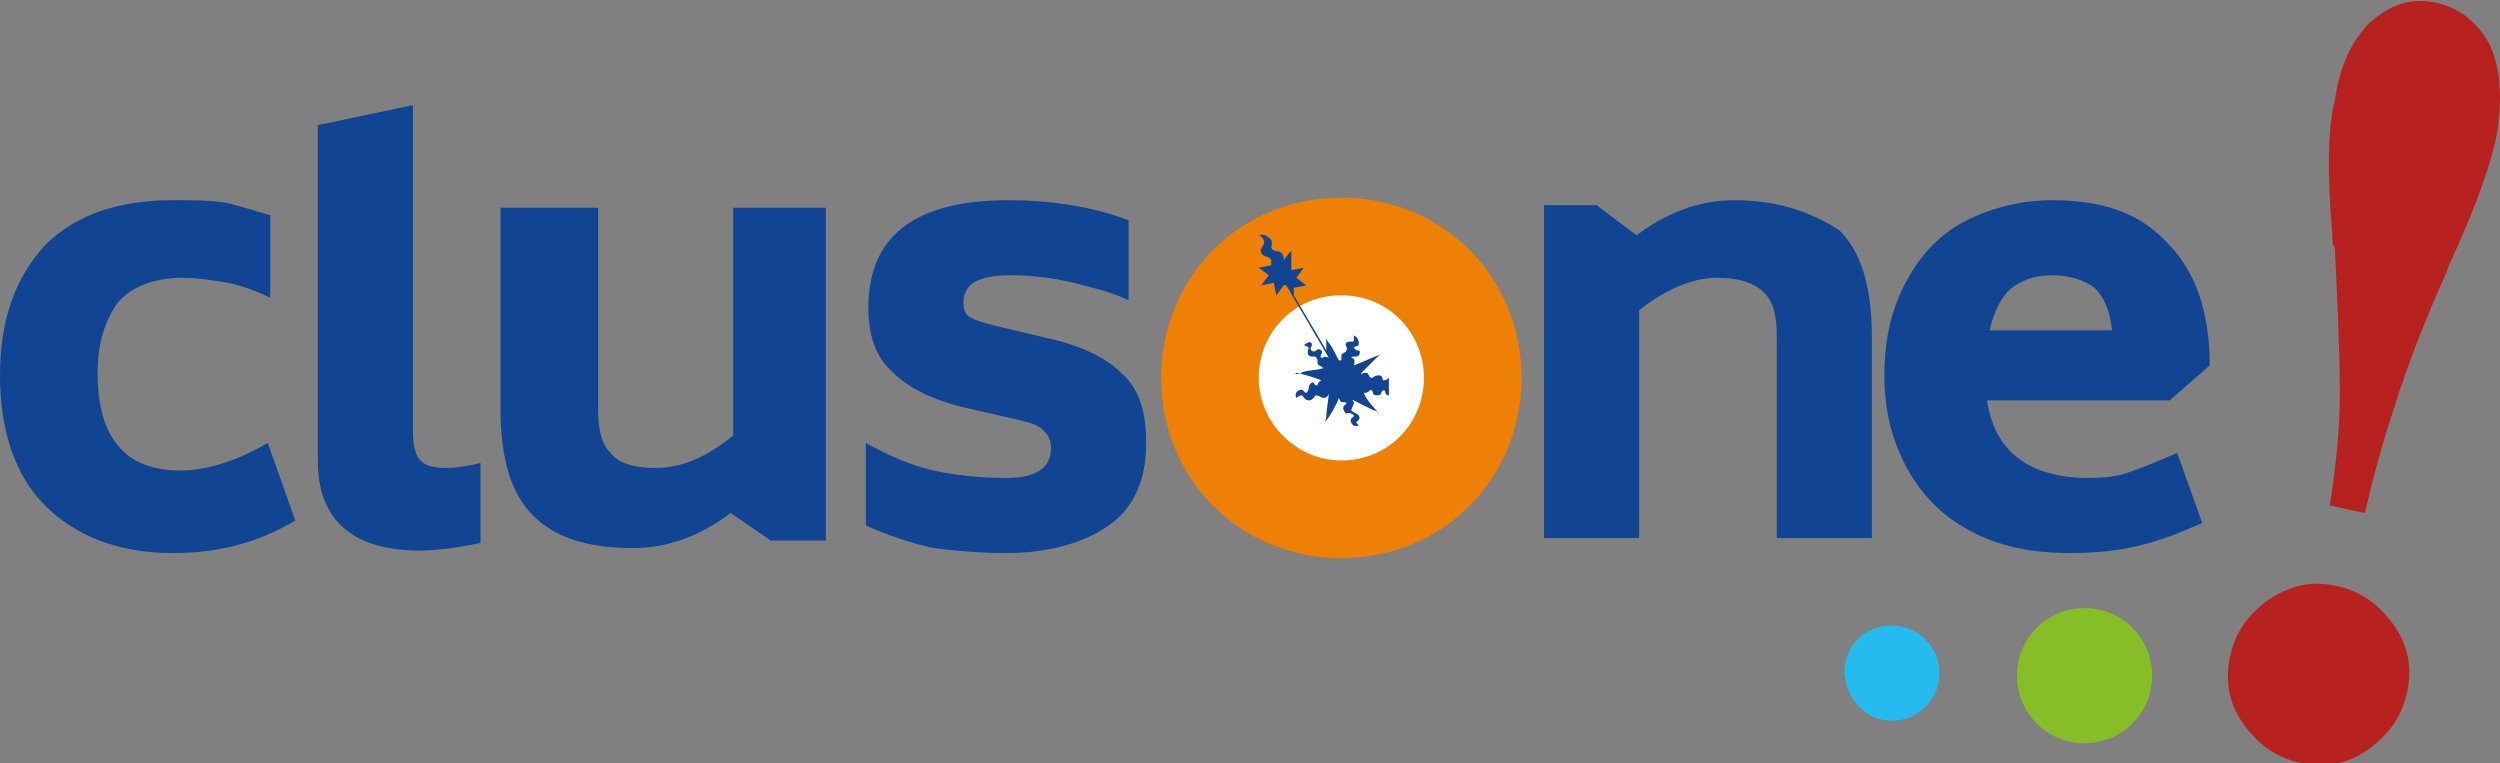
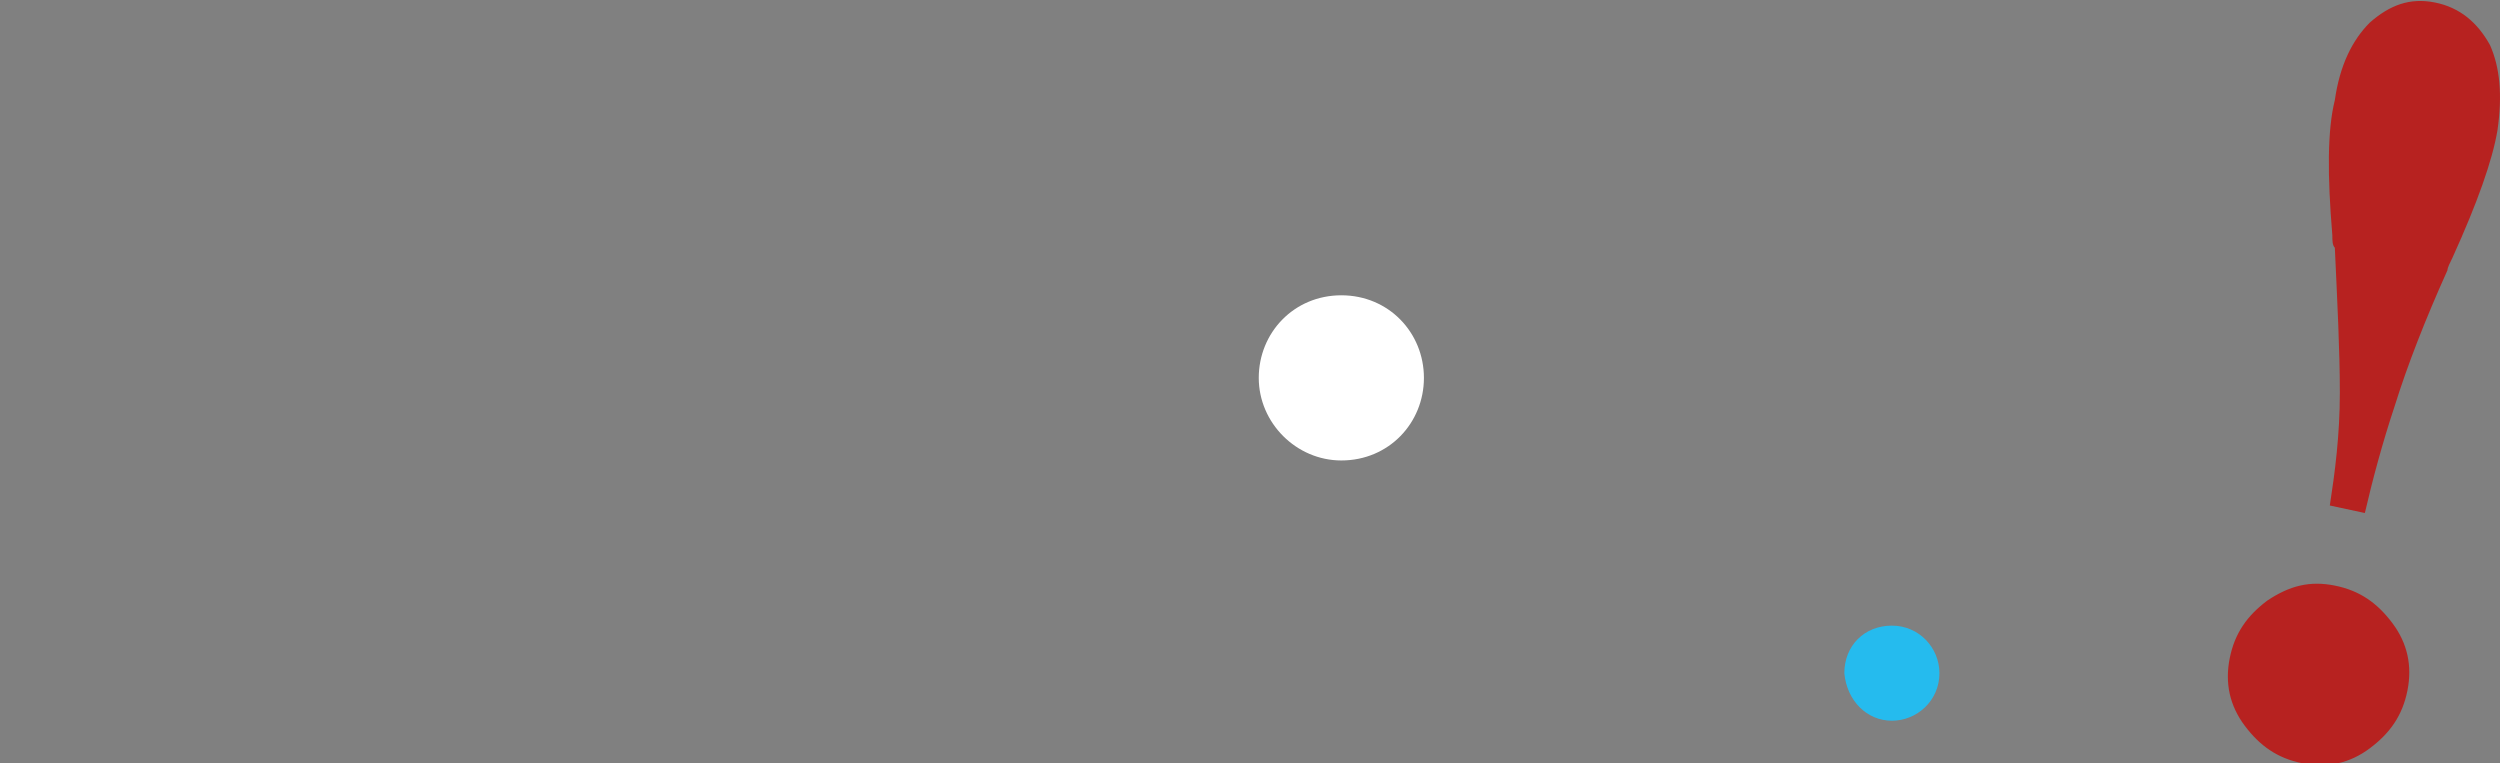
<svg xmlns="http://www.w3.org/2000/svg" version="1.1" id="Livello_1" x="0px" y="0px" viewBox="0 0 99.9 30.5" style="enable-background:new 0 0 99.9 30.5;" xml:space="preserve">
  <rect x="0" y="0" width="99.9" height="30.5" fill="#808080" stroke="none" />
  <style type="text/css">
	.st0{fill:#B72220;}
	.st1{fill:#EF8006;}
	.st2{fill:#FFFFFF;}
	.st3{fill:#87BD27;}
	.st4{fill:#25BBEE;}
	.st5{fill:#114492;}
</style>
  <g>
    <path class="st0" d="M89.7,29c0.6,0.8,1.3,1.3,2.3,1.5s1.9,0,2.7-0.6c0.8-0.6,1.3-1.3,1.5-2.3s0-1.9-0.6-2.7s-1.3-1.3-2.3-1.5   s-1.8,0-2.7,0.6c-0.8,0.6-1.3,1.3-1.5,2.3S89.1,28.2,89.7,29" />
    <path class="st0" d="M94.5,20.5c0.3-1.3,0.7-2.8,1.2-4.3c0.5-1.6,1.2-3.4,2.1-5.4c0-0.1,0.1-0.3,0.2-0.5c1-2.2,1.6-3.9,1.8-5.1   c0.2-1.4,0.1-2.5-0.3-3.4c-0.5-0.9-1.2-1.5-2.2-1.7s-1.8,0.1-2.6,0.8C94,1.6,93.5,2.6,93.3,4C93,5.2,93,7,93.2,9.4   c0,0.2,0,0.4,0.1,0.5c0.1,2.2,0.2,4.1,0.2,5.8s-0.2,3.2-0.4,4.5L94.5,20.5z" />
-     <path class="st1" d="M53.6,22.3c4.1,0,7.2-3.2,7.2-7.2l0,0c0-4-3.1-7.2-7.2-7.2s-7.2,3.2-7.2,7.2l0,0   C46.4,19.1,49.5,22.3,53.6,22.3" />
    <path class="st2" d="M53.6,18.4c1.9,0,3.3-1.5,3.3-3.3l0,0c0-1.8-1.4-3.3-3.3-3.3c-1.9,0-3.3,1.5-3.3,3.3l0,0   C50.3,16.9,51.8,18.4,53.6,18.4" />
-     <path class="st3" d="M83.3,29.7c1.5,0,2.7-1.2,2.7-2.7s-1.2-2.7-2.7-2.7s-2.7,1.2-2.7,2.7C80.6,28.5,81.8,29.7,83.3,29.7" />
    <path class="st4" d="M75.6,28.8c1,0,1.9-0.8,1.9-1.9c0-1-0.8-1.9-1.9-1.9s-1.9,0.8-1.9,1.9C73.8,28,74.6,28.8,75.6,28.8" />
-     <path class="st5" d="M55.5,15.1c0,0-0.1,0.1-0.2,0.1c-0.1,0,0-0.2-0.2-0.2s-0.2,0.1-0.3,0.1s-0.1-0.2-0.2-0.2c-0.1,0-0.2,0-0.2,0.1   v-0.1c0.2-0.2,0.5-0.5,0.6-0.6s0.3-0.2,0.1-0.1c-0.1,0-0.7,0.3-1,0.4l0,0l0,0c0.1-0.3-0.1-0.3-0.1-0.3c0-0.1,0.2,0,0.3-0.1   c0.1-0.2,0-0.2-0.1-0.2l-0.1-0.1c0-0.1,0.2,0,0.2-0.2s-0.2-0.3-0.2-0.3s0,0.1,0,0.2c0,0.1-0.2,0-0.3,0.1s0.1,0.2,0,0.3   c0,0.1-0.2,0.1-0.2,0.2s0,0.2,0,0.2s0,0-0.1,0c-0.1-0.2-0.3-0.6-0.4-0.7C53,13.6,53,13.4,53,13.6c0,0,0,0.2,0,0.4l-1.3-2.2v-0.3   l0.5-0.1l-0.4-0.3l0.3-0.4l-0.5,0.1V10l-0.3,0.4c0-0.1,0-0.2-0.1-0.3s-0.3,0-0.4-0.2c0-0.1,0.1-0.3-0.1-0.4   c-0.2-0.2-0.4-0.1-0.4-0.1s0.1,0,0.2,0.2c0.1,0.2-0.2,0.3-0.1,0.5c0.1,0.2,0.3,0.1,0.4,0.3c0,0,0,0,0,0.1v0.1l-0.5,0.1l0.4,0.3   l-0.3,0.4l0.5-0.1l0.1,0.5l0.3-0.4h0.1l1.7,2.9c-0.2-0.1-0.2,0-0.3,0c-0.1-0.1,0.1-0.2,0-0.3s-0.2,0-0.2,0s-0.1,0.1-0.2,0   c-0.1-0.1,0.1-0.2,0-0.3s-0.3,0.1-0.3,0.1s0.1,0,0.2,0.1c0,0-0.1,0.2,0,0.3s0.3,0,0.3,0.1c0.1,0.1,0,0.2,0.1,0.3   c0.1,0,0.1,0.1,0.2,0.1l0,0c-0.2,0.1-0.8,0.1-0.9,0.2c-0.2,0.1-0.3,0-0.2,0s0.8,0.2,1,0.3l0,0c-0.2,0.1-0.1,0.2-0.2,0.2   c-0.1,0-0.1-0.2-0.2-0.1s-0.1,0.1-0.1,0.2c0,0,0,0.1-0.1,0.2c-0.1,0-0.1-0.2-0.3-0.1s-0.1,0.3-0.1,0.3s0.1-0.1,0.2-0.1   c0.1,0,0.1,0.2,0.3,0.2s0.2-0.2,0.3-0.2s0.2,0.1,0.3,0.1s0.2-0.1,0.2-0.2l0,0c0,0.2-0.1,0.7-0.1,0.9s-0.1,0.3,0,0.2   s0.4-0.6,0.5-0.9l0,0c0.1,0.3,0.2,0.1,0.3,0.2c0,0.1-0.2,0.1-0.1,0.3c0.1,0.2,0.1,0.1,0.2,0.1c0,0,0.1,0,0.2,0.1   c0,0.1-0.2,0.1-0.1,0.3c0.1,0.2,0.3,0.1,0.3,0.1l-0.1-0.1c0-0.1,0.2-0.1,0.1-0.3c-0.1-0.1-0.2-0.1-0.3-0.2c0-0.1,0.1-0.2,0.1-0.3   S54,16,54,16s0,0,0.1,0c0.2,0.1,0.6,0.3,0.8,0.4c0.2,0,0.2,0.2,0.2,0.1c-0.1-0.1-0.5-0.5-0.6-0.8l0,0l0,0c0.3,0,0.2-0.2,0.3-0.1   c0.1,0,0,0.2,0.2,0.2s0.2-0.1,0.2-0.1s0-0.1,0.1-0.1s0,0.2,0.2,0.2C55.5,15.4,55.5,15.1,55.5,15.1" />
-     <path class="st5" d="M82,11c0.7,0,1.3,0.2,1.7,0.5c0.4,0.4,0.6,0.9,0.7,1.7h-4.9c0.2-0.8,0.5-1.4,0.9-1.7C80.8,11.2,81.3,11,82,11    M79.4,16h7.3l1.6-1.4c0-2.2-0.6-3.8-1.7-4.9C85.5,8.5,84,8,82,8c-1.2,0-2.4,0.3-3.4,0.8s-1.8,1.3-2.4,2.4   c-0.6,1.1-0.9,2.3-0.9,3.8c0,1.4,0.3,2.6,0.9,3.7c0.6,1.1,1.4,1.9,2.5,2.5s2.4,0.9,4,0.9c1.1,0,2-0.1,2.8-0.3s1.6-0.5,2.5-0.9   l-1-2.8c-0.7,0.3-1.4,0.6-2,0.8s-1.2,0.2-1.8,0.2C81,19,79.7,18,79.4,16 M69.3,8c-1.4,0-2.7,0.5-3.9,1.4l-1.6-1.2h-2.1v13.3h3.8   v-9.1c1-0.8,2.1-1.3,3.1-1.3c0.9,0,1.5,0.2,1.9,0.6c0.4,0.4,0.5,1,0.5,1.8v8h3.8v-8c0-2-0.4-3.4-1.3-4.3C72.4,8.5,71.1,8,69.3,8    M40.2,22.1c1.7,0,3.1-0.4,4.1-1.1s1.5-1.8,1.5-3.3c0-1.3-0.3-2.2-1-2.8c-0.6-0.6-1.6-1.1-3-1.4L39.7,13c-0.4-0.1-0.7-0.2-0.9-0.3   s-0.3-0.3-0.3-0.6s0.1-0.6,0.4-0.8c0.3-0.2,0.8-0.3,1.5-0.3c0.8,0,1.7,0.1,2.5,0.3s1.6,0.4,2.2,0.7V8.8C43.5,8.2,41.8,8,40.3,8   c-3.7,0-5.6,1.4-5.6,4.3c0,1.1,0.3,2,1,2.6c0.6,0.6,1.6,1.1,2.9,1.4l2.2,0.5c0.4,0.1,0.7,0.2,0.9,0.4s0.3,0.4,0.3,0.7   c0,0.8-0.6,1.2-1.8,1.2c-1,0-2-0.1-2.9-0.3s-1.8-0.6-2.7-1.1V21c0.9,0.4,1.8,0.7,2.7,0.9C38.1,22,39.1,22.1,40.2,22.1 M29.3,8.3   v9.1c-1.1,0.9-2.1,1.3-3.1,1.3c-0.9,0-1.5-0.2-1.8-0.6c-0.4-0.4-0.5-1-0.5-1.8v-8H20v8c0,2,0.4,3.4,1.3,4.3s2.2,1.3,4,1.3   c1.4,0,2.7-0.5,3.9-1.4l1.6,1.1H33V8.3H29.3z M16.8,22c0.6,0,1.4-0.1,2.4-0.3v-3.2c-0.4,0.1-0.9,0.2-1.4,0.2s-0.8-0.1-1-0.3   s-0.3-0.6-0.3-1.2v-13L12.7,5v13.4C12.7,20.8,14.1,22,16.8,22 M6.9,22.1c1.8,0,3.4-0.4,4.9-1.3l-1.1-3.1c-1.2,0.7-2.4,1.1-3.5,1.1   c-2.2,0-3.3-1.3-3.3-3.9c0-1.2,0.3-2.1,0.8-2.8c0.5-0.6,1.4-1,2.6-1c0.6,0,1.2,0.1,1.8,0.2c0.5,0.1,1.1,0.3,1.7,0.6V8.6   C10.1,8.4,9.5,8.2,9,8.1C8.4,8,7.7,8,6.9,8C4.7,8,3,8.6,1.8,9.8C0.6,11.1,0,12.8,0,15s0.6,4,1.8,5.2S4.7,22.1,6.9,22.1" />
  </g>
</svg>